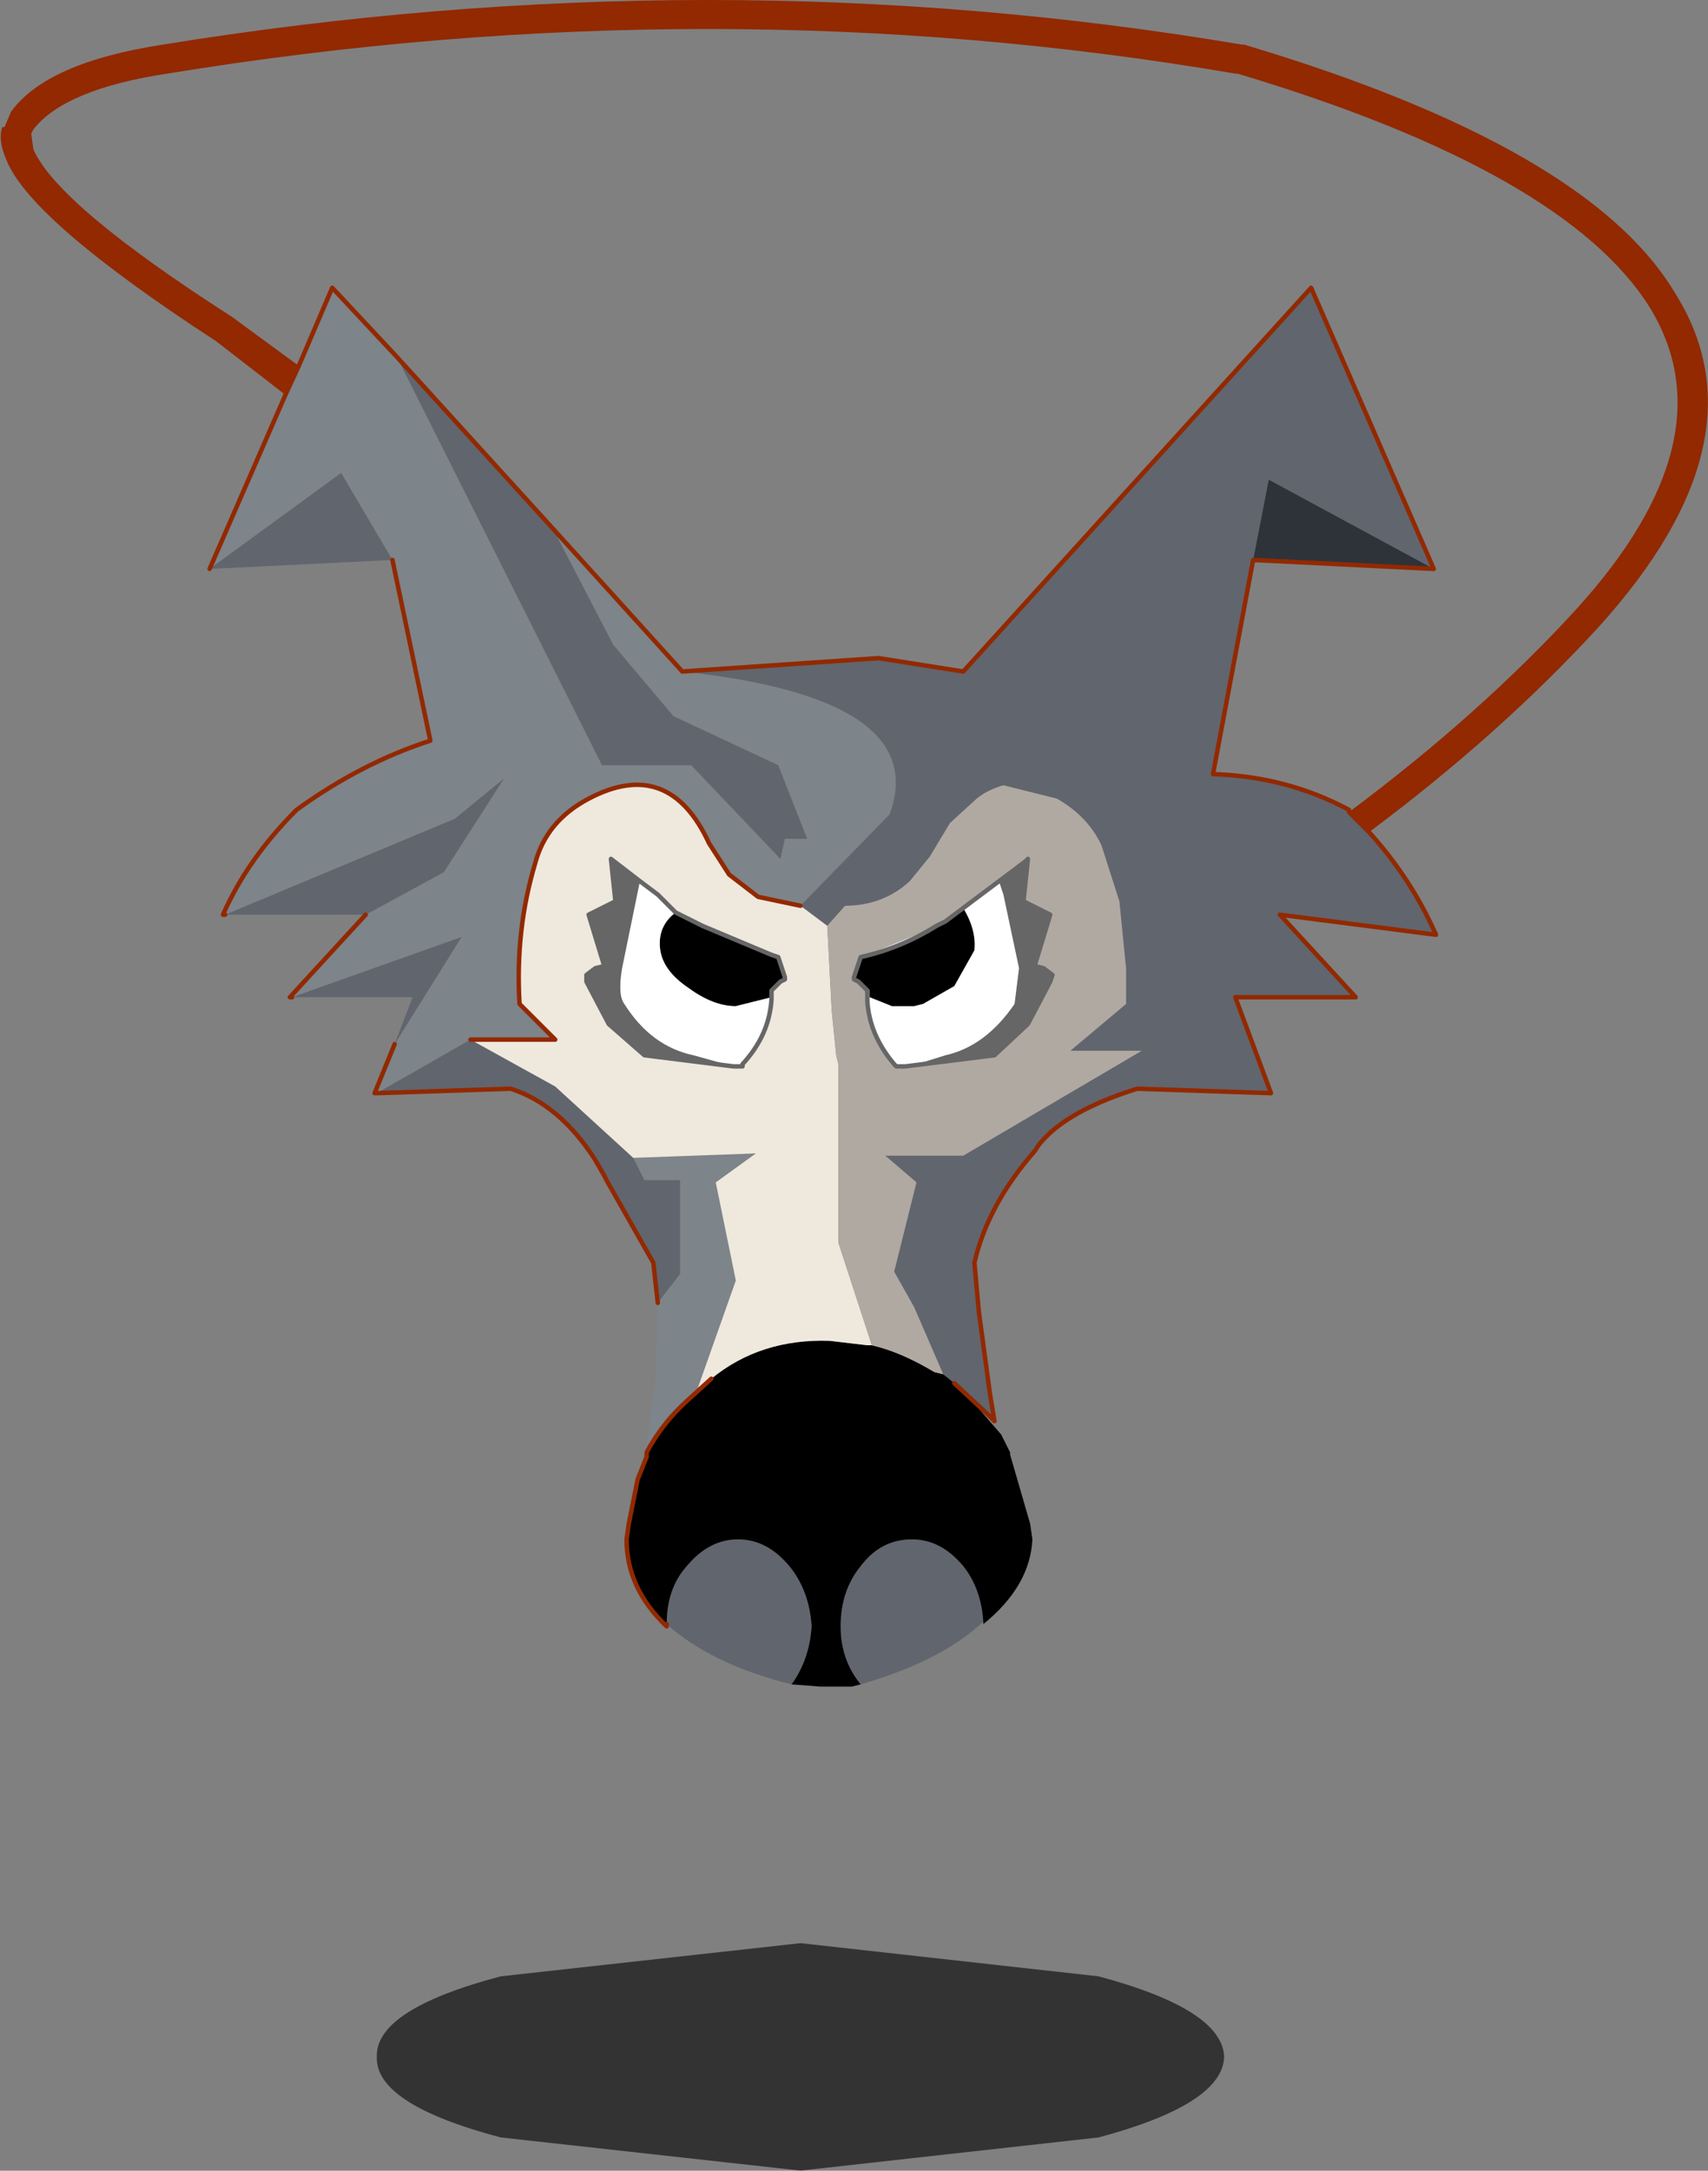
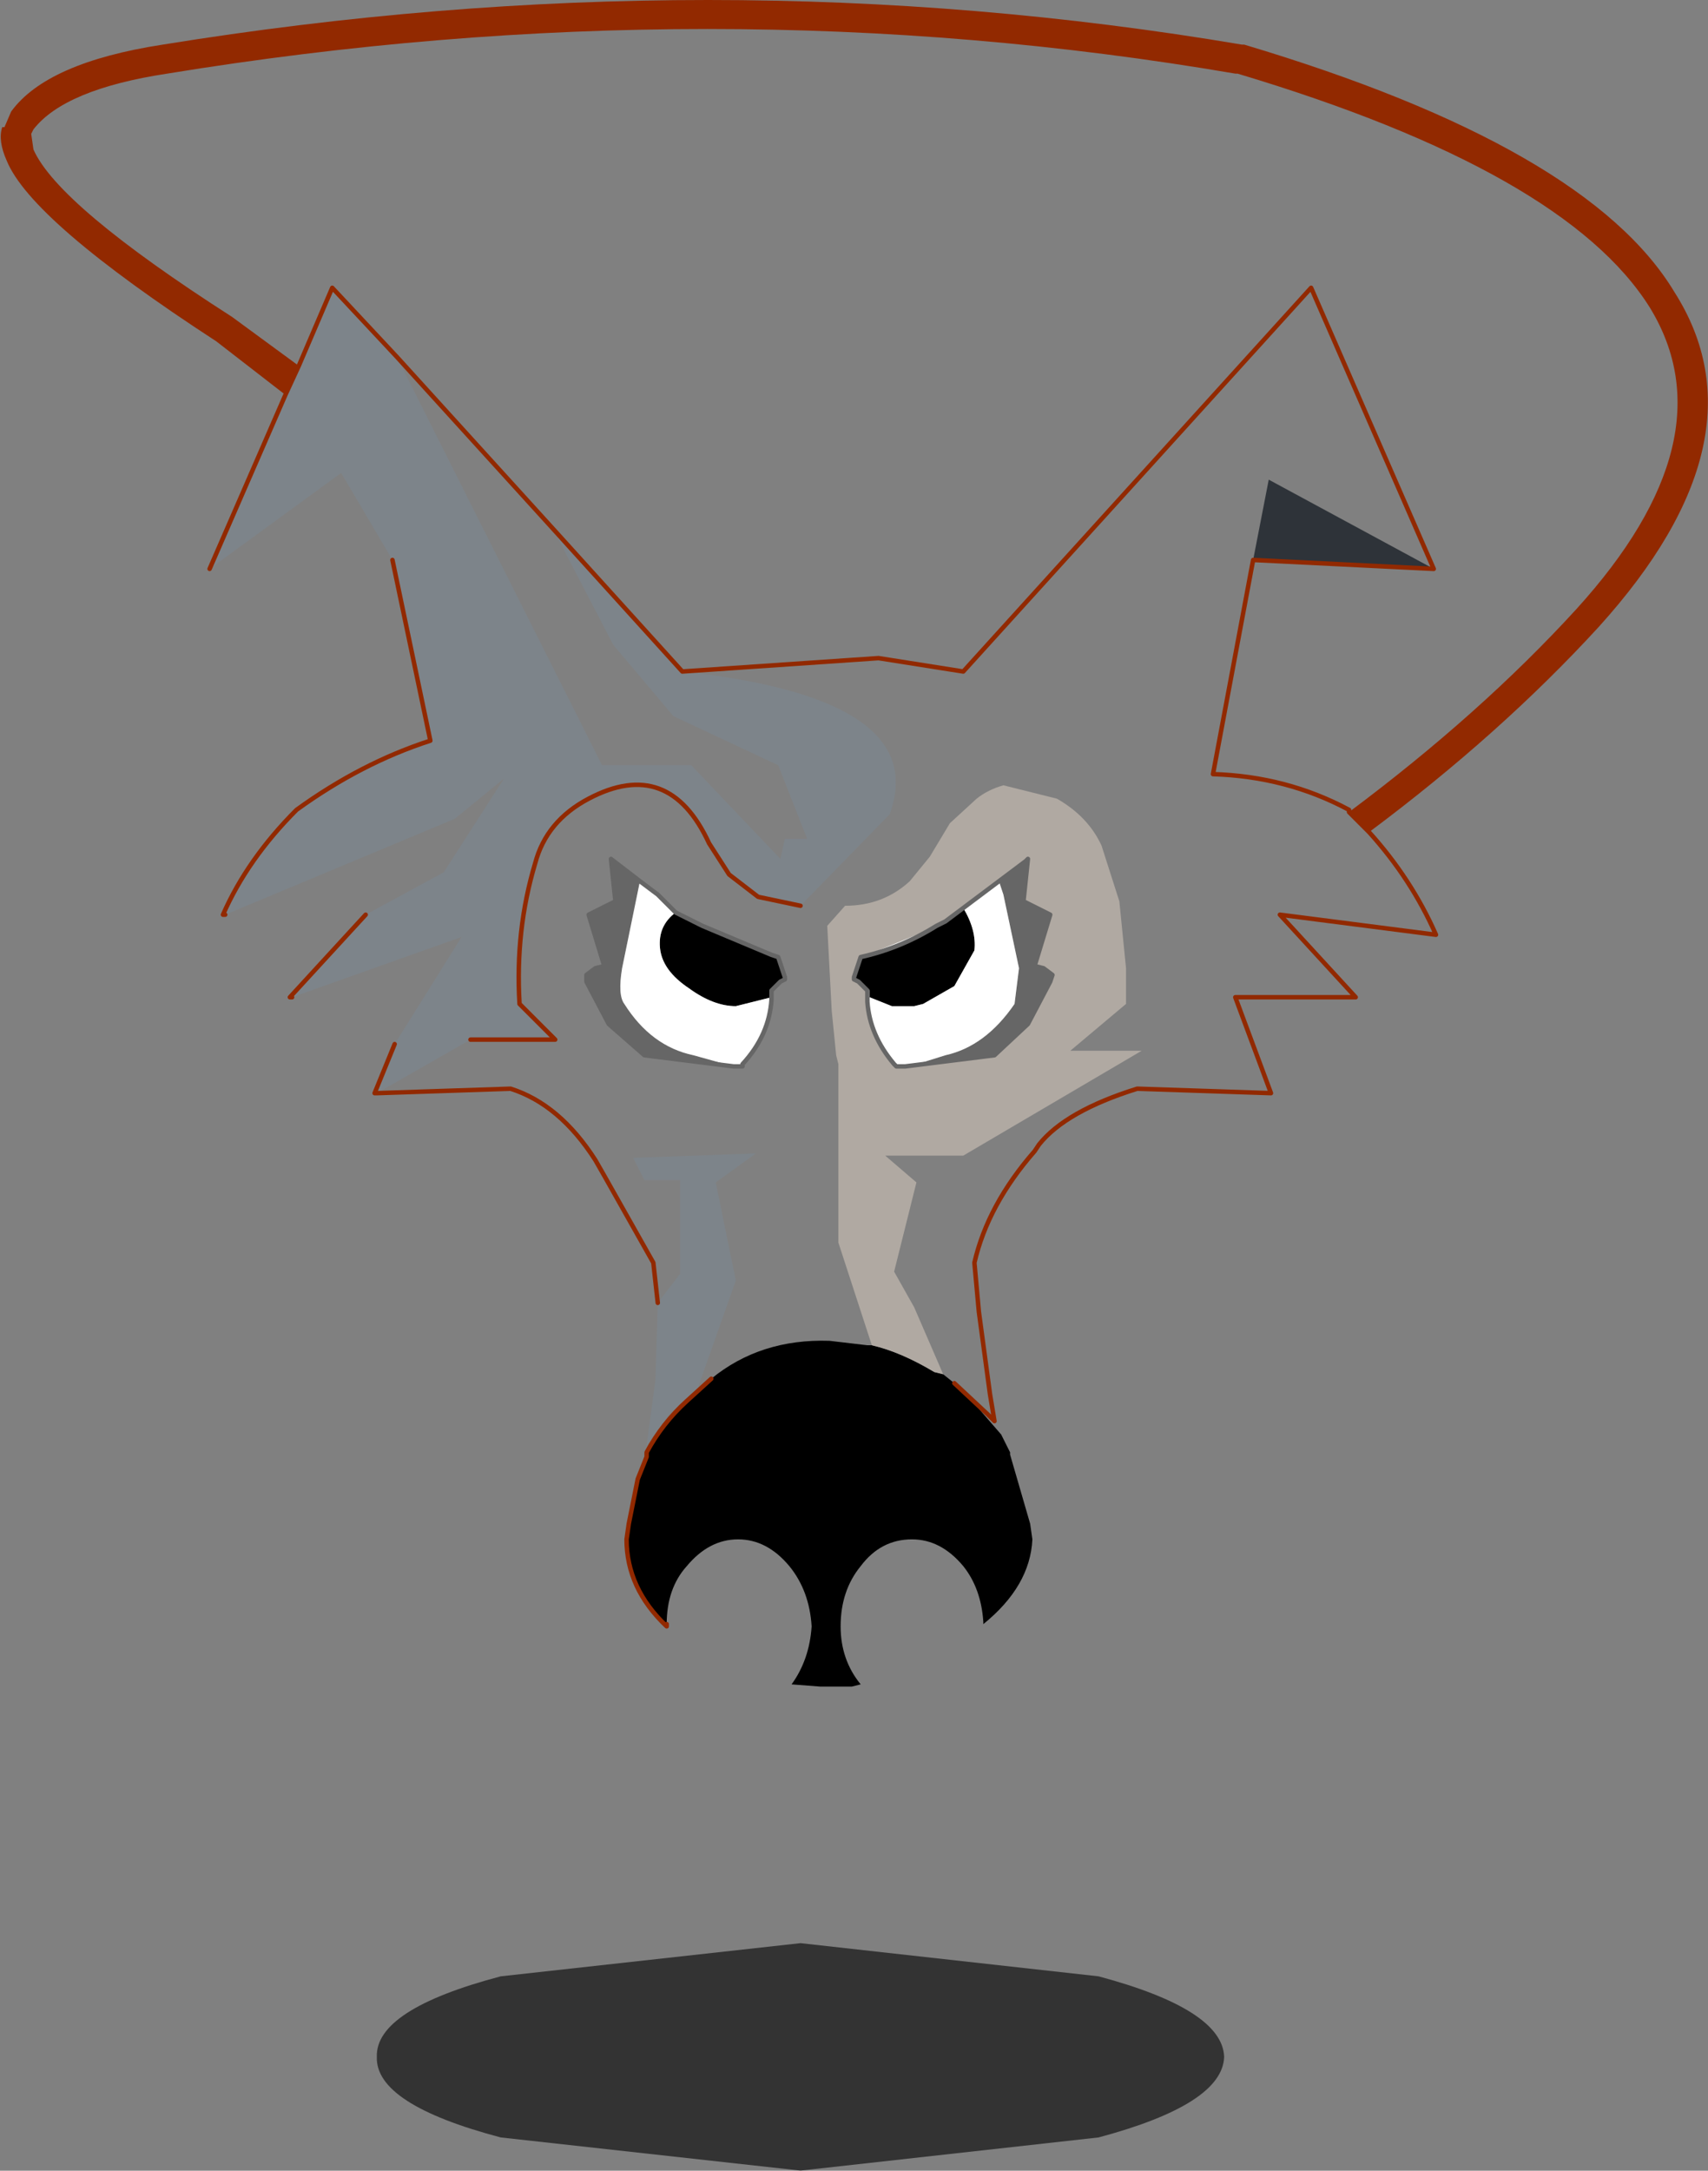
<svg xmlns="http://www.w3.org/2000/svg" xmlns:xlink="http://www.w3.org/1999/xlink" width="38.3px" height="48.65px">
  <rect width="100%" height="100%" fill="#808080" stroke="none" />
  <g transform="matrix(1, 0, 0, 1, -255.8, -182.9)">
    <use xlink:href="#object-0" width="38.3" height="37.8" transform="matrix(1, 0, 0, 1, 255.8, 182.9)" />
    <use xlink:href="#object-1" width="25.3" height="4.8" transform="matrix(0.751, 0, 0, 1.062, 264.25, 226.45)" />
  </g>
  <defs>
    <g transform="matrix(1, 0, 0, 1, -255.8, -182.9)" id="object-0">
      <path fill-rule="evenodd" fill="#922900" stroke="none" d="M262.2 191.75L260.65 190.55Q256.5 187.85 255.95 186.5Q255.75 186.05 255.85 185.75L255.9 185.75L256.05 185.4Q256.85 184.3 259.45 183.9Q271.8 181.9 283.65 183.9L283.7 183.9Q291.4 186.2 293.35 189.45Q295.45 192.75 291.65 196.95Q289.45 199.35 286.5 201.55L286.05 201.1Q289 198.9 291.15 196.55Q294.6 192.75 292.8 189.8Q290.9 186.75 283.55 184.55L283.5 184.55Q271.8 182.55 259.55 184.55Q257.25 184.9 256.55 185.8L256.5 185.9L256.55 186.25Q257.1 187.5 261 190L262.5 191.1L262.2 191.75" />
      <path fill-rule="evenodd" fill="#7d848a" stroke="none" d="M262.2 191.75L262.5 191.1L263.25 189.35L264.7 190.9L269.3 200.05L271.3 200.05L273.3 202.15L273.4 201.7L273.9 201.7L273.25 200.05L270.9 198.95L269.55 197.35L268.2 194.75L271.1 197.95Q276.7 198.55 275.75 201.15L273.75 203.2L272.8 203L272.15 202.5L271.7 201.8Q270.8 199.85 269 200.8Q268.05 201.3 267.8 202.25Q267.35 203.75 267.45 205.4L268.25 206.2L266.35 206.2L264.25 207.4L264.2 207.4L264.65 206.3L266.15 203.9L262.35 205.25L262.3 205.25L264 203.4L265.75 202.45L267.1 200.35L266 201.25L260.85 203.4L260.8 203.4Q261.35 202.15 262.45 201.05Q263.9 200 265.45 199.5L264.6 195.45L263.45 193.5L260.5 195.65L262.2 191.75M271.45 214L270.8 214.6L270.3 215.3L270.5 213.8L270.5 213.75L270.55 212.1L271.05 211.45L271.05 209.35L270.25 209.35L270 208.85L272.75 208.75L271.85 209.4L272.3 211.6L271.45 214" />
-       <path fill-rule="evenodd" fill="#61656e" stroke="none" d="M286.05 201.1L286.5 201.55Q287.45 202.6 288 203.85L284.5 203.4L286.2 205.25L283.5 205.25L284.3 207.4L281.3 207.3Q279.7 207.8 279.1 208.55L279 208.7Q277.95 209.9 277.65 211.2L277.75 212.3L278 214.15L278.1 214.75L277.95 214.6L277.2 213.9L276.95 213.7L276.3 212.2L275.85 211.4L276.35 209.4L275.65 208.8L277.4 208.8L281.4 206.45L279.8 206.45L281.05 205.4L281.05 204.6L280.9 203.1L280.5 201.85Q280.2 201.2 279.5 200.8L278.3 200.5Q277.95 200.6 277.7 200.8L277.1 201.35L276.65 202.1L276.2 202.65Q275.6 203.2 274.75 203.2L274.35 203.65L273.75 203.2L275.75 201.15Q276.7 198.55 271.1 197.95L275.5 197.65L277.4 197.95L285.2 189.35L287.95 195.65L284.25 193.65L283.9 195.45L283 200.25Q284.65 200.3 286.05 201.05L286.05 201.1M277.85 219.25L277.55 219.5Q276.65 220.2 275.1 220.65Q274.65 220.1 274.65 219.35Q274.65 218.55 275.1 218Q275.55 217.4 276.25 217.4Q276.9 217.4 277.4 218Q277.8 218.5 277.85 219.25M273.55 220.65Q271.75 220.2 270.75 219.3Q270.75 218.5 271.2 218Q271.7 217.4 272.35 217.4Q273 217.4 273.5 218Q273.95 218.55 274 219.35Q273.95 220.1 273.55 220.65M270.55 212.1L270.45 211.2L269.4 209.35L269.35 209.25L269.15 208.9Q268.35 207.65 267.25 207.3L264.25 207.4L266.35 206.2L268.25 207.25L270 208.85L270.25 209.35L271.05 209.35L271.05 211.45L270.55 212.1M264.65 206.3L265.05 205.25L262.35 205.25L266.15 203.9L264.65 206.3M264 203.4L260.85 203.4L266 201.25L267.1 200.35L265.75 202.45L264 203.4M264.6 195.45L260.5 195.65L263.45 193.5L264.6 195.45M264.7 190.9L268.2 194.75L269.55 197.35L270.9 198.95L273.25 200.05L273.9 201.7L273.4 201.7L273.3 202.15L271.3 200.05L269.3 200.05L264.7 190.9" />
      <path fill-rule="evenodd" fill="#000000" stroke="none" d="M277.2 213.9L277.6 214.3L278.25 215.05L278.45 215.45L278.45 215.5L278.9 217.05L278.95 217.4Q278.9 218.45 277.85 219.3L277.85 219.25Q277.8 218.5 277.4 218Q276.9 217.4 276.25 217.4Q275.55 217.4 275.1 218Q274.65 218.55 274.65 219.35Q274.65 220.1 275.1 220.65L274.9 220.7L274.85 220.7L274.5 220.7L274.2 220.7L273.55 220.65Q273.95 220.1 274 219.35Q273.95 218.55 273.5 218Q273 217.4 272.35 217.4Q271.7 217.4 271.2 218Q270.75 218.5 270.75 219.3L270.75 219.35Q269.85 218.5 269.85 217.4L269.9 217.05L270.1 216.05L270.3 215.55L270.3 215.45Q270.65 214.8 271.2 214.3L271.75 213.8Q272.85 212.9 274.4 212.95L275.25 213.05L275.35 213.05Q276 213.2 276.75 213.65L276.95 213.7L277.2 213.9M274.95 204.85L275.1 204.35L275.25 204.3L276.85 203.65L277 203.55L277.05 203.5L277.4 203.25Q277.7 203.75 277.65 204.2L277.2 205L276.5 205.4L276.3 205.45L275.8 205.45L275.3 205.25L275.3 205.1L275.05 204.9L274.95 204.85M270.95 203.35L271.55 203.65L273.1 204.3L273.25 204.35L273.4 204.8L273.4 204.85L273.3 204.9L273.1 205.1L273.1 205.15L273.1 205.25L272.3 205.45Q271.8 205.45 271.25 205.05Q270.65 204.65 270.6 204.15Q270.55 203.65 270.95 203.35" />
-       <path fill-rule="evenodd" fill="#efe8dd" stroke="none" d="M271.75 213.8L271.45 214L272.3 211.6L271.85 209.4L272.75 208.75L270 208.85L268.25 207.25L266.35 206.2L268.25 206.2L267.45 205.4Q267.35 203.75 267.8 202.25Q268.05 201.3 269 200.8Q270.8 199.85 271.7 201.8L272.15 202.5L272.8 203L273.75 203.2L274.35 203.65L274.45 205.55L274.55 206.55L274.6 206.75L274.6 210.75L275.35 213.05L275.25 213.05L274.4 212.95Q272.85 212.9 271.75 213.8M273.3 204.9L273.4 204.85L273.4 204.8L273.25 204.35L273.1 204.3L271.55 203.65L270.95 203.35L270.55 202.95L270.15 202.65L269.5 202.15L269.6 203.1L269 203.4L269.35 204.55L269.15 204.55L268.95 204.75L268.95 204.9L269.45 205.85L270.25 206.55L272.25 206.8L272.45 206.8L272.45 206.75Q273.05 206.1 273.1 205.3L273.1 205.25L273.1 205.15L273.3 204.9" />
      <path fill-rule="evenodd" fill="#2e3339" stroke="none" d="M287.95 195.65L283.9 195.45L284.25 193.65L287.95 195.65" />
      <path fill-rule="evenodd" fill="#666666" stroke="none" d="M278.2 202.65L278.8 202.2L278.85 202.15L278.75 203.1L279.35 203.4L279 204.55L279.2 204.6L279.4 204.75L279.35 204.9L278.85 205.85L278.1 206.55L276.1 206.8L276.2 206.8L277 206.55Q277.9 206.35 278.55 205.4L278.65 204.6L278.3 202.95L278.2 202.65M272.25 206.8L270.25 206.55L269.45 205.85L268.95 204.9L268.95 204.75L269.15 204.6L269.35 204.55L269 203.4L269.6 203.1L269.5 202.15L270.15 202.65L269.75 204.6Q269.65 205.2 269.8 205.4Q270.4 206.35 271.35 206.55L272.25 206.8" />
      <path fill-rule="evenodd" fill="#b0a9a2" stroke="none" d="M279.4 204.75L279.2 204.6L279 204.55L279.35 203.4L278.75 203.1L278.85 202.15L278.8 202.2L278.2 202.65L277.4 203.25L277 203.55L276.8 203.65Q276 204.15 275.1 204.35L275.05 204.35L274.95 204.8L274.95 204.85L275.05 204.9L275.2 205.1L275.25 205.15L275.25 205.35Q275.3 206.1 275.85 206.75L275.9 206.8L276.1 206.8L278.1 206.55L278.85 205.85L279.35 204.9L279.4 204.75M274.35 203.65L274.75 203.2Q275.6 203.2 276.2 202.65L276.65 202.1L277.1 201.35L277.7 200.8Q277.95 200.6 278.3 200.5L279.5 200.8Q280.2 201.2 280.5 201.85L280.9 203.1L281.05 204.6L281.05 205.4L279.8 206.45L281.4 206.45L277.4 208.8L275.65 208.8L276.35 209.4L275.85 211.4L276.3 212.2L276.95 213.7L276.75 213.65Q276 213.2 275.35 213.05L274.6 210.75L274.6 206.75L274.55 206.55L274.45 205.55L274.35 203.65" />
      <path fill-rule="evenodd" fill="#ffffff" stroke="none" d="M278.2 202.65L278.3 202.95L278.65 204.6L278.55 205.4Q277.9 206.35 277 206.55L276.2 206.8L276.1 206.8L275.9 206.8L275.85 206.75Q275.3 206.1 275.25 205.35L275.25 205.15L275.25 205.1L275.05 204.9L275.3 205.1L275.3 205.25L275.8 205.45L276.3 205.45L276.5 205.4L277.2 205L277.65 204.2Q277.7 203.75 277.4 203.25L277.05 203.5L277 203.55L276.85 203.65L275.25 204.3L275.1 204.35L274.95 204.85L274.95 204.8L275.1 204.35Q276 204.15 276.8 203.65L277 203.55L277.4 203.25L278.2 202.65M273.1 205.25L273.1 205.3Q273.05 206.1 272.45 206.75L272.45 206.8L272.25 206.8L271.35 206.55Q270.4 206.35 269.8 205.4Q269.65 205.2 269.75 204.6L270.15 202.65L270.55 202.95L270.95 203.35Q270.55 203.65 270.6 204.15Q270.65 204.65 271.25 205.05Q271.8 205.45 272.3 205.45L273.1 205.25" />
-       <path fill="none" stroke="#922900" stroke-width="0.1" stroke-linecap="round" stroke-linejoin="round" d="M262.2 191.75L262.5 191.1L263.25 189.35L264.7 190.9L268.2 194.75L271.1 197.95L275.5 197.65L277.4 197.95L285.2 189.35L287.95 195.65L283.9 195.45L283 200.25Q284.65 200.3 286.05 201.05L286.05 201.1L286.5 201.55Q287.45 202.6 288 203.85L284.5 203.4L286.2 205.25L283.5 205.25L284.3 207.4L281.3 207.3Q279.7 207.8 279.1 208.55L279 208.7Q277.95 209.9 277.65 211.2L277.75 212.3L278 214.15L278.1 214.75L277.95 214.6L277.2 213.9M270.75 219.3L270.75 219.35Q269.85 218.5 269.85 217.4L269.9 217.05L270.1 216.05L270.3 215.55L270.3 215.45Q270.65 214.8 271.2 214.3L271.75 213.8M270.55 212.1L270.45 211.2L269.4 209.35L269.35 209.25L269.15 208.9Q268.35 207.65 267.25 207.3L264.25 207.4L264.2 207.4L264.65 206.3M262.35 205.25L262.3 205.25L264 203.4M260.85 203.4L260.8 203.4Q261.35 202.15 262.45 201.05Q263.9 200 265.45 199.5L264.6 195.45M260.5 195.65L262.2 191.75M273.75 203.2L272.8 203L272.15 202.5L271.7 201.8Q270.8 199.85 269 200.8Q268.05 201.3 267.8 202.25Q267.35 203.75 267.45 205.4L268.25 206.2L266.35 206.2" />
+       <path fill="none" stroke="#922900" stroke-width="0.1" stroke-linecap="round" stroke-linejoin="round" d="M262.2 191.75L262.5 191.1L263.25 189.35L264.7 190.9L268.2 194.75L271.1 197.95L275.5 197.65L277.4 197.95L285.2 189.35L287.95 195.65L283.9 195.45L283 200.25Q284.65 200.3 286.05 201.05L286.05 201.1L286.5 201.55Q287.45 202.6 288 203.85L284.5 203.4L286.2 205.25L283.5 205.25L284.3 207.4L281.3 207.3Q279.7 207.8 279.1 208.55L279 208.7Q277.95 209.9 277.65 211.2L277.75 212.3L278 214.15L278.1 214.75L277.95 214.6L277.2 213.9M270.75 219.3L270.75 219.35Q269.85 218.5 269.85 217.4L269.9 217.05L270.1 216.05L270.3 215.55L270.3 215.45Q270.65 214.8 271.2 214.3L271.75 213.8M270.55 212.1L270.45 211.2L269.35 209.25L269.15 208.9Q268.35 207.65 267.25 207.3L264.25 207.4L264.2 207.4L264.65 206.3M262.35 205.25L262.3 205.25L264 203.4M260.85 203.4L260.8 203.4Q261.35 202.15 262.45 201.05Q263.9 200 265.45 199.5L264.6 195.45M260.5 195.65L262.2 191.75M273.75 203.2L272.8 203L272.15 202.5L271.7 201.8Q270.8 199.85 269 200.8Q268.05 201.3 267.8 202.25Q267.35 203.75 267.45 205.4L268.25 206.2L266.35 206.2" />
      <path fill="none" stroke="#666666" stroke-width="0.1" stroke-linecap="round" stroke-linejoin="round" d="M279.4 204.75L279.2 204.6L279 204.55L279.35 203.4L278.75 203.1L278.85 202.15L278.8 202.2L278.2 202.65L277.4 203.25L277 203.55L276.8 203.65Q276 204.15 275.1 204.35L274.95 204.8L274.95 204.85L275.05 204.9L275.25 205.1L275.25 205.15L275.25 205.35Q275.3 206.1 275.85 206.75L275.9 206.8L276.1 206.8L278.1 206.55L278.85 205.85L279.35 204.9L279.4 204.75M270.95 203.35L271.55 203.65L273.1 204.3L273.25 204.35L273.4 204.8L273.4 204.85L273.3 204.9L273.1 205.1L273.1 205.15L273.1 205.25L273.1 205.3Q273.05 206.1 272.45 206.75L272.45 206.8L272.25 206.8L270.25 206.55L269.45 205.85L268.95 204.9L268.95 204.75L269.15 204.6L269.35 204.55L269 203.4L269.6 203.1L269.5 202.15L270.15 202.65L270.55 202.95L270.95 203.35" />
    </g>
    <g transform="matrix(1, 0, 0, 1, -0.05, 0)" id="object-1">
      <use xlink:href="#object-2" width="25.3" height="4.8" transform="matrix(1, 0, 0, 1, 0.05, 0)" />
    </g>
    <g transform="matrix(1, 0, 0, 1, -0.05, 0)" id="object-2">
      <path fill-rule="evenodd" fill="#000000" fill-opacity="0.6" stroke="none" d="M25.35 2.4Q25.3 3.4 21.6 4.1L12.7 4.8L3.75 4.1Q0 3.4 0.05 2.4Q0 1.4 3.75 0.7L12.7 0L21.6 0.7Q25.3 1.4 25.35 2.4" />
    </g>
  </defs>
</svg>